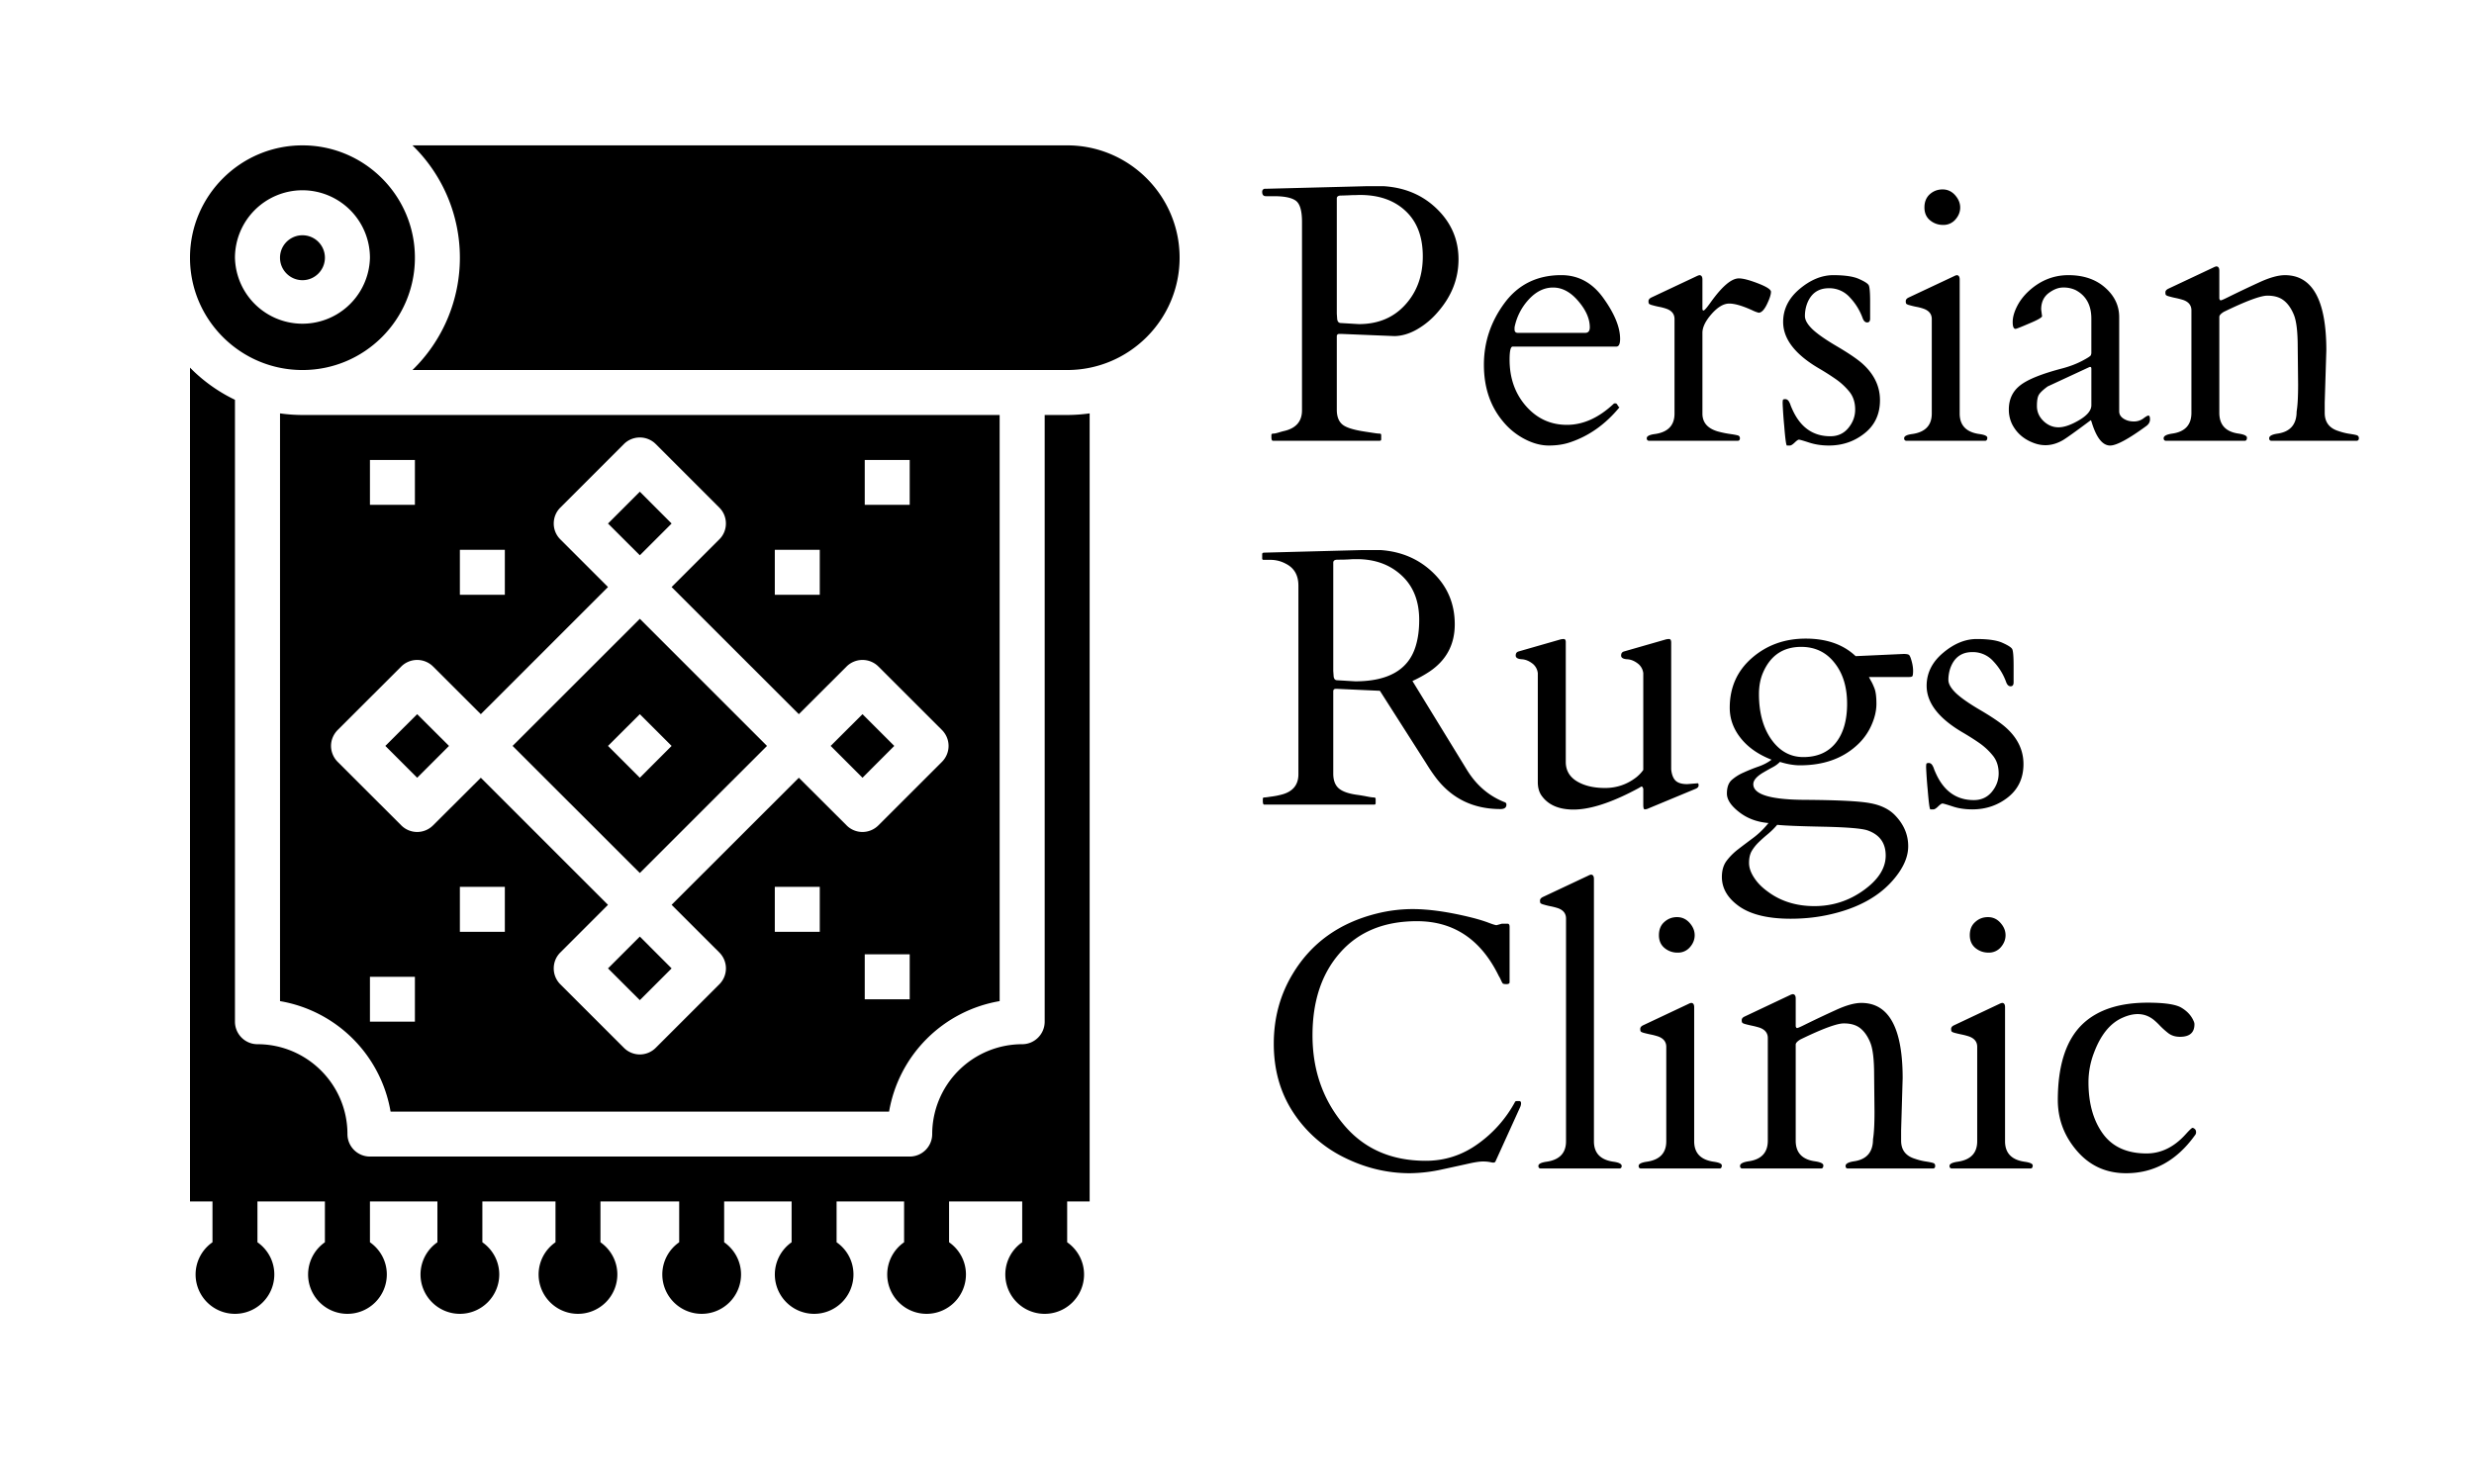
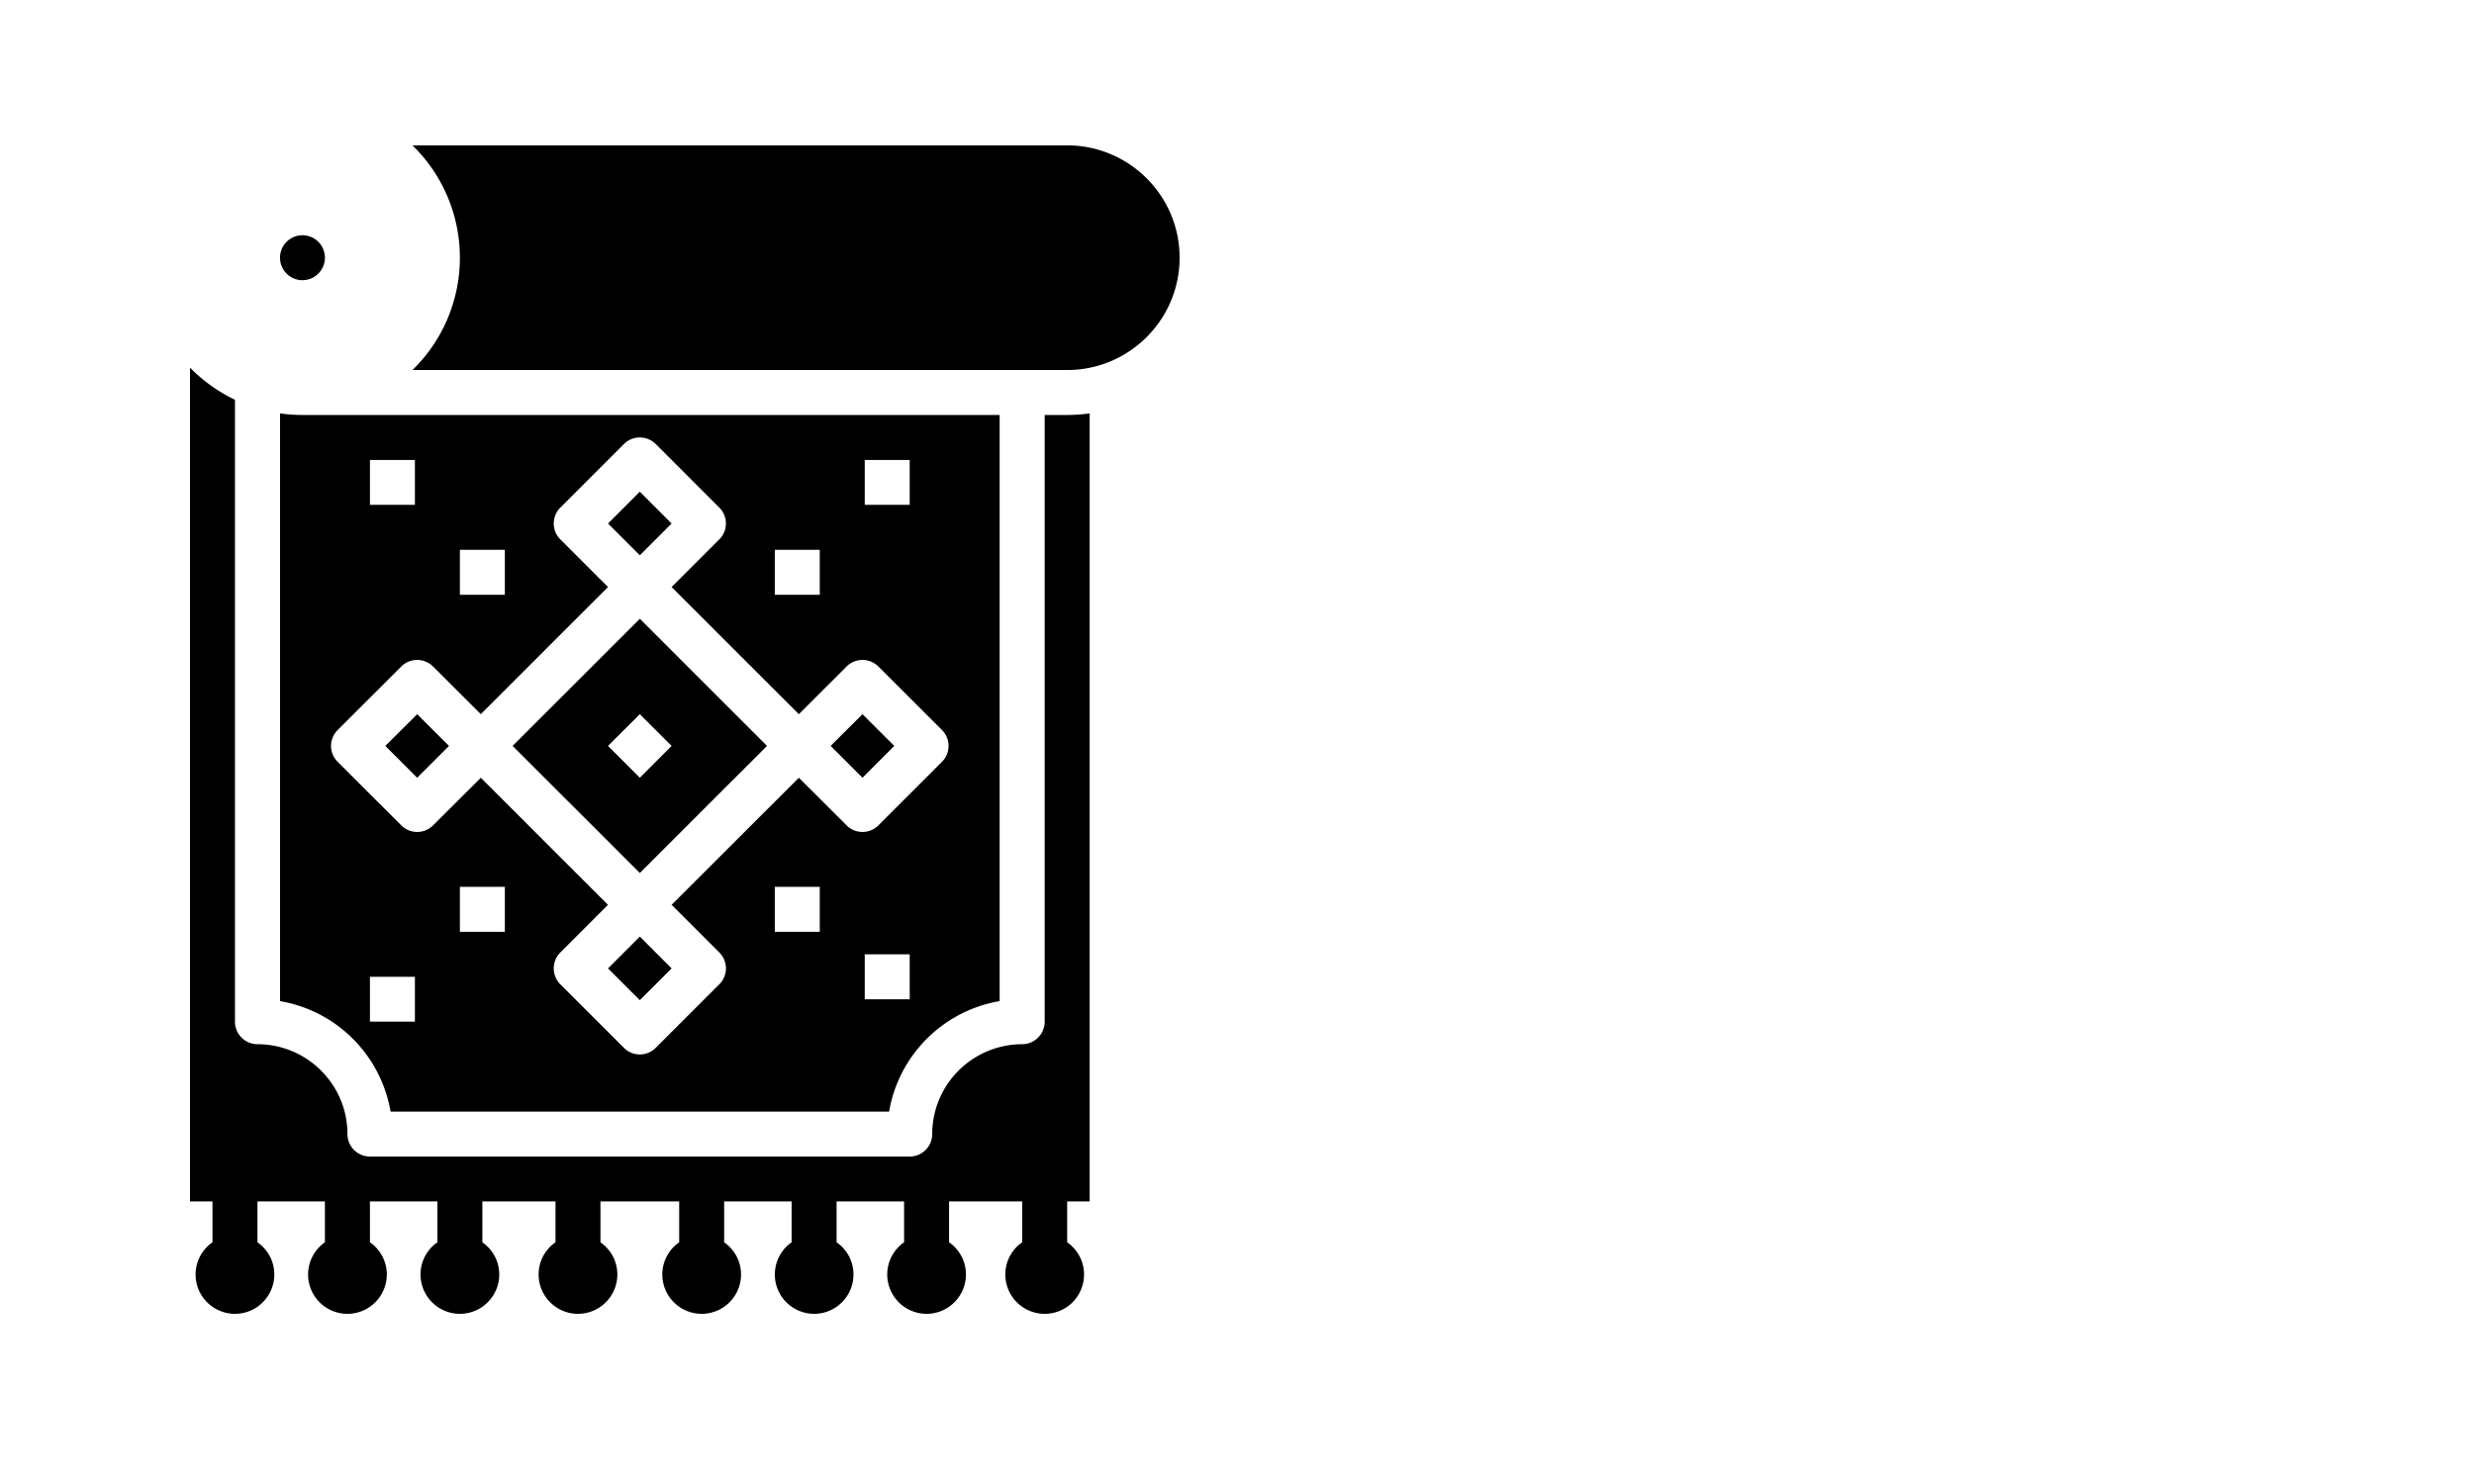
<svg xmlns="http://www.w3.org/2000/svg" width="150" height="90">
  <defs>
    <clipPath id="a">
-       <path d="M11.52 8.766h13.855v14.02H11.52Zm0 0" />
-     </clipPath>
+       </clipPath>
    <clipPath id="b">
      <path d="M25 8.766h46.52v14.02H25Zm0 0" />
    </clipPath>
    <clipPath id="c">
      <path d="M11.52 22.012h54.789v57.715h-54.79Zm0 0" />
    </clipPath>
  </defs>
  <path d="m38.793 29.82-1.93 1.93 1.93 1.926 1.926-1.926zM52.293 47.168l1.926-1.93-1.926-1.925-1.93 1.925zM25.293 43.313l-1.93 1.925 1.93 1.93 1.93-1.93z" style="stroke:none;fill-rule:nonzero;fill:#000;fill-opacity:1" />
  <g clip-path="url(#a)">
    <path d="M14.246 15.629a4.097 4.097 0 0 1 4.094-4.09 4.096 4.096 0 0 1 4.09 4.09 4.093 4.093 0 0 1-8.184 0m10.91 0c0-3.758-3.058-6.813-6.816-6.813-3.762 0-6.82 3.055-6.82 6.813s3.058 6.812 6.82 6.812c3.758 0 6.816-3.054 6.816-6.812" style="stroke:none;fill-rule:nonzero;fill:#000;fill-opacity:1" />
  </g>
  <path d="M19.7 15.629a1.361 1.361 0 1 0-2.723 0c0 .75.609 1.363 1.363 1.363.75 0 1.36-.613 1.36-1.363" style="stroke:none;fill-rule:nonzero;fill:#000;fill-opacity:1" />
  <g clip-path="url(#b)">
    <path d="M25.008 22.441h39.695c3.758 0 6.817-3.054 6.817-6.812s-3.06-6.813-6.817-6.813H25.008a9.5 9.5 0 0 1 2.875 6.813 9.5 9.5 0 0 1-2.875 6.812" style="stroke:none;fill-rule:nonzero;fill:#000;fill-opacity:1" />
  </g>
  <path d="M22.43 61.96v-2.722h2.726v2.723Zm11.543-4.194 2.89-2.891-7.71-7.707-2.895 2.887a1.36 1.36 0 0 1-1.93 0l-3.855-3.852a1.38 1.38 0 0 1-.403-.965c0-.363.149-.707.403-.965l3.855-3.851a1.367 1.367 0 0 1 1.93 0l2.894 2.89 7.711-7.71-2.89-2.891a1.35 1.35 0 0 1-.399-.961c0-.363.14-.71.399-.965l3.855-3.855a1.367 1.367 0 0 1 1.93 0l3.855 3.855c.258.254.399.602.399.965 0 .36-.14.707-.399.96l-2.894 2.892 7.715 7.71 2.894-2.89a1.367 1.367 0 0 1 1.93 0l3.855 3.851c.254.258.399.602.399.965 0 .364-.145.707-.399.965l-3.855 3.852a1.37 1.37 0 0 1-.965.402c-.363 0-.711-.145-.965-.402l-2.894-2.887-7.715 7.707 2.894 2.89a1.363 1.363 0 0 1 0 1.93l-3.855 3.852a1.36 1.36 0 0 1-1.93 0l-3.855-3.852a1.36 1.36 0 0 1-.399-.965c0-.363.14-.707.399-.964m-6.09-1.254v-2.727h2.726v2.727Zm0-20.442v-2.726h2.726v2.726Zm-5.453-5.453v-2.722h2.726v2.722Zm32.726-2.722v2.722H52.43v-2.722Zm-5.453 5.449v2.726h-2.726v-2.726Zm0 20.441v2.727h-2.726v-2.727Zm5.453 4.09v2.727H52.43v-2.727Zm-31.476 9.54h30.226a8.2 8.2 0 0 1 6.703-6.7V25.168H18.34q-.695-.002-1.362-.098v35.645a8.2 8.2 0 0 1 6.703 6.7" style="stroke:none;fill-rule:nonzero;fill:#000;fill-opacity:1" />
  <path d="m40.719 58.73-1.926-1.93-1.93 1.93 1.93 1.926zM36.863 45.238l1.93-1.925 1.926 1.925-1.926 1.93Zm1.93-7.71-7.715 7.71 7.715 7.707 7.71-7.707z" style="stroke:none;fill-rule:nonzero;fill:#000;fill-opacity:1" />
  <g clip-path="url(#c)">
    <path d="M54.816 75.34a2.38 2.38 0 0 0-1.023 1.953 2.39 2.39 0 0 0 2.387 2.387 2.39 2.39 0 0 0 2.386-2.387c0-.809-.406-1.523-1.023-1.953v-2.477h4.434v2.477a2.37 2.37 0 0 0-1.024 1.953 2.386 2.386 0 1 0 4.774 0c0-.809-.407-1.523-1.024-1.953v-2.477h1.363V25.07a10 10 0 0 1-1.363.098H63.34v36.793c0 .754-.613 1.367-1.363 1.367a5.46 5.46 0 0 0-5.457 5.45c0 .753-.61 1.363-1.364 1.363H22.43c-.754 0-1.364-.61-1.364-1.364 0-3.004-2.449-5.449-5.457-5.449-.75 0-1.363-.613-1.363-1.367V24.246a9.7 9.7 0 0 1-2.726-1.95v50.567h1.363v2.477a2.38 2.38 0 0 0-1.024 1.953 2.386 2.386 0 1 0 4.773 0c0-.809-.405-1.523-1.023-1.953v-2.477h4.09v2.477a2.385 2.385 0 0 0 1.367 4.34 2.39 2.39 0 0 0 2.387-2.387c0-.809-.406-1.523-1.023-1.953v-2.477h4.09v2.477a2.38 2.38 0 0 0-1.024 1.953 2.39 2.39 0 0 0 2.387 2.387 2.39 2.39 0 0 0 2.387-2.387c0-.809-.407-1.523-1.024-1.953v-2.477h4.434v2.477a2.38 2.38 0 0 0-1.024 1.953 2.39 2.39 0 0 0 2.387 2.387 2.39 2.39 0 0 0 2.387-2.387c0-.809-.407-1.523-1.024-1.953v-2.477h4.774v2.477a2.38 2.38 0 0 0-1.024 1.953 2.39 2.39 0 0 0 2.387 2.387 2.39 2.39 0 0 0 2.387-2.387c0-.809-.407-1.523-1.024-1.953v-2.477h4.09v2.477a2.386 2.386 0 0 0 1.367 4.34 2.386 2.386 0 0 0 2.383-2.387c0-.809-.402-1.523-1.023-1.953v-2.477h4.093z" style="stroke:none;fill-rule:nonzero;fill:#000;fill-opacity:1" />
  </g>
-   <path d="M77.176 26.73q-.09-.001-.09-.218v-.125c0-.063.039-.09.11-.09q.11 0 .32-.063.21-.065.32-.09 1.103-.245 1.105-1.253V13.449q-.001-.997-.37-1.273-.371-.277-1.333-.278h-.484q-.227.002-.227-.261-.002-.147.137-.188h.078l6.078-.156h1.09q1.946.128 3.23 1.395 1.29 1.266 1.29 3.042 0 1.768-1.266 3.207a4.8 4.8 0 0 1-1.25 1.04c-.457.261-.914.398-1.363.406l-3.246-.133h-.09q-.165 0-.164.148v4.454c0 .398.11.695.328.882.215.192.676.336 1.375.442l.457.07q.316.051.422.05.11-.002.11.09v.259q-.001.086-.09.085Zm4.75-14.894c-.082.004-.176.012-.27.012-.097.004-.222.011-.375.011q-.229.012-.23.176v6.988l.023.329q.03.227.207.238l1.106.066c1.16 0 2.097-.386 2.808-1.168q1.071-1.171 1.07-2.941 0-1.772-1.038-2.746-1.031-.975-2.758-.977-.153.001-.281.008-.128-.001-.262.004M91.715 21.02q-.188 0-.188.793 0 1.677.996 2.816 1 1.137 2.48 1.137 1.476.001 2.84-1.282a.1.1 0 0 1 .055-.02h.055q.067 0 .121.106.06.105.114.133c-.836 1.016-1.82 1.723-2.958 2.11q-.584.206-1.32.207c-.492 0-.988-.137-1.496-.407a4.2 4.2 0 0 1-1.297-1.066Q89.97 24.17 89.97 22.12q.001-2.052 1.25-3.742c.832-1.125 1.98-1.692 3.441-1.692q1.566 0 2.563 1.407 1.003 1.4 1.004 2.46-.002.468-.23.466Zm.113-1.043q0 .21.2.21h4.085q.277.002.278-.335-.001-.78-.7-1.594-.695-.82-1.527-.82-.816.001-1.484.734a3.47 3.47 0 0 0-.852 1.68ZM106.629 18.965a2 2 0 0 1-.383-.145q-.898-.41-1.402-.41-.51 0-1.07.633-.556.634-.555 1.145v4.894q-.001.815.941 1.086a6 6 0 0 0 .766.156c.242.035.394.067.465.09q.103.045.101.172 0 .122-.105.144h-5.434c-.07-.015-.11-.066-.11-.152q0-.194.516-.258 1.168-.174 1.168-1.238v-5.73c0-.305-.164-.512-.5-.63q-.217-.075-.465-.12a5 5 0 0 1-.398-.098.5.5 0 0 1-.18-.078q-.035-.035-.035-.164 0-.123.156-.211l2.762-1.301a1 1 0 0 1 .164-.062c.125 0 .188.09.188.261v1.754q-.001.129.066.129c.055 0 .203-.172.442-.508q1.03-1.44 1.699-1.441.382 0 1.168.305.78.303.781.507 0 .252-.246.762c-.164.336-.332.508-.5.508M113.387 19.32q0 .235-.18.235-.177 0-.273-.258a3.6 3.6 0 0 0-.778-1.262 1.66 1.66 0 0 0-1.27-.555c-.66 0-1.113.332-1.343.997-.074.222-.11.457-.11.691q.001.357.454.797.457.434 1.496 1.043 1.043.615 1.52 1.031 1.082.962 1.081 2.234 0 1.268-.937 2.008-.925.738-2.16.739c-.442 0-.84-.063-1.2-.18-.359-.117-.562-.176-.617-.176q-.075 0-.257.176c-.122.117-.22.18-.29.18h-.18q-.069.001-.163-1.165a26 26 0 0 1-.098-1.39q0-.217.035-.235a.25.25 0 0 1 .121-.023c.063 0 .11.02.153.055q.06.053.101.14.043.078.067.16.03.089.14.329c.489 1.047 1.246 1.566 2.274 1.566q.679.002 1.093-.5.416-.504.414-1.121 0-.62-.324-1.047a4 4 0 0 0-.808-.766 15 15 0 0 0-1.043-.668q-2.192-1.277-2.192-2.832 0-1.156.996-1.996.995-.838 2.043-.84 1.055.002 1.559.231.506.224.59.379.087.16.086 1.027ZM115.559 26.73q-.111-.023-.11-.152-.001-.194.508-.258 1.167-.174 1.168-1.238v-5.73c0-.305-.168-.512-.5-.63q-.212-.075-.465-.12a5 5 0 0 1-.398-.098.5.5 0 0 1-.18-.078q-.035-.035-.035-.164c0-.082.05-.153.16-.211l2.766-1.301a.6.6 0 0 1 .164-.062c.117 0 .18.09.18.261v8.133q0 1.064 1.171 1.238.504.066.504.227 0 .159-.105.183Zm2.254-13.09a1.2 1.2 0 0 1-.79-.277q-.344-.28-.343-.785.001-.503.324-.797.328-.293.773-.293.451 0 .762.348c.203.23.309.48.309.75q0 .398-.293.73a.95.95 0 0 1-.743.325M128.488 24.945q.001.276.266.446c.176.113.383.168.61.168a.94.94 0 0 0 .581-.176q.235-.18.317-.18.093 0 .093.235-.001.232-.218.394c-1.082.793-1.817 1.188-2.196 1.188q-.696.002-1.129-1.438-.033-.105-.054-.094-1.347 1.008-1.692 1.211-.887.508-1.785.156-.892-.34-1.293-1.144a2 2 0 0 1-.191-.875q-.001-.924.683-1.461.681-.544 2.598-1.043c.43-.117.817-.266 1.152-.441q.516-.27.54-.352a.4.4 0 0 0 .03-.137V19.32q-.002-1.223-.952-1.726a1.7 1.7 0 0 0-.758-.157c-.29 0-.582.114-.887.344q-.445.346-.445.985l.055.422c-.047.09-.305.234-.786.433q-.708.306-.82.324-.176.002-.176-.414-.001-.416.25-.926.252-.51.703-.933 1.06-.984 2.426-.985 1.372.002 2.223.754.855.75.855 1.793Zm-4.988-.316q0 .52.398.906.397.38.91.38.516 0 1.254-.435.74-.438.739-.906v-2.203q-.001-.117-.055-.117t-.074.012l-2.516 1.168q-.393.285-.523.484-.134.194-.133.71M139.336 23.313l-.024-2.278q-.001-1.401-.242-1.965c-.156-.375-.36-.66-.601-.847q-.369-.294-.996-.293-.621.001-2.637.98c-.18.11-.27.207-.277.3v5.83q0 1.094 1.171 1.257.504.076.504.246 0 .165-.105.187h-4.836c-.07-.015-.11-.066-.11-.152q0-.205.516-.281 1.168-.163 1.168-1.258V18.82q-.001-.454-.5-.629a5 5 0 0 0-.465-.12 5 5 0 0 1-.398-.098.5.5 0 0 1-.18-.078q-.035-.036-.035-.165-.001-.123.156-.21l2.762-1.301a.8.8 0 0 1 .164-.063q.188.002.188.262v1.687c.02.075.046.11.086.11q.063 0 .46-.2a75 75 0 0 1 1.88-.894q.94-.433 1.554-.433 2.508.002 2.508 4.562l-.098 3.164v.625q0 .849.844 1.106.356.122.687.168c.223.035.368.062.434.09q.106.046.106.175c0 .086-.04.137-.11.152h-5.219q-.11-.023-.109-.152-.001-.205.508-.281 1.155-.167 1.156-1.34c.063-.363.09-.91.09-1.645M76.652 48.797q-.087 0-.086-.219v-.125q0-.091.086-.09.066-.001.207-.02.141-.023.293-.042.154-.023.278-.047l.187-.043q1.106-.246 1.106-1.254V35.516q0-.936-.75-1.32a1.95 1.95 0 0 0-.953-.243h-.41q-.083.001-.083-.086v-.258q-.001-.093.125-.093l5.95-.157h1.093q1.917.13 3.211 1.391 1.296 1.261 1.297 3.113c0 1.23-.516 2.188-1.539 2.871q-.478.316-1.027.567l3.285 5.36c.57.94 1.332 1.605 2.293 1.984.078.023.12.07.12.152q0 .27-.358.27-2.437 0-3.88-1.852c-.21-.274-.417-.578-.628-.922l-2.805-4.398-2.578-.118h-.09c-.11 0-.16.051-.16.153v4.988c0 .398.11.7.336.895q.34.293 1.16.398.216.03.531.09c.207.043.352.062.426.062q.117-.002.117.09v.258q-.002.087-.086.086Zm5.059-14.867-.273.011q-.147-.001-.376.004-.227.007-.226.184v6.562l.023.329q.028.228.204.234l1.105.066q3.045 0 3.676-2.168.204-.68.203-1.554 0-1.716-1.067-2.7c-.71-.66-1.62-.988-2.722-.988-.106 0-.203.004-.29.004q-.128.011-.257.016M99.633 47.844q-.051-.187-.145-.13-.085.066-.699.376-2.027 1.008-3.387 1.008-1.352-.002-1.949-.864c-.144-.214-.215-.484-.215-.8v-6.61a.86.86 0 0 0-.277-.543q-.34-.282-.703-.3-.358-.024-.36-.223c0-.133.055-.215.176-.25l2.477-.711a.9.9 0 0 1 .254-.043q.129 0 .129.184v7.269q0 .762.668 1.172.673.41 1.714.41 1.051-.001 1.883-.64.258-.204.434-.454v-5.87a.87.87 0 0 0-.281-.544q-.34-.282-.704-.3-.358-.024-.359-.223c0-.133.055-.215.176-.25l2.476-.711a.9.9 0 0 1 .254-.043q.13 0 .13.219v7.687q.051.478.269.688.218.206.699.207l.637-.051q.058 0 .058.129 0 .123-.164.199l-2.875 1.195a.6.6 0 0 1-.226.059q-.09-.001-.09-.266ZM112.508 39.793q0 .001 2.91-.133.248.001.32.055.077.052.164.375.09.322.09.601-.001.288-.055.329-.053.04-.218.039h-2.406c.042.082.09.168.136.254q.082.129.2.43.12.303.12.94 0 .634-.312 1.32a3.6 3.6 0 0 1-.898 1.22c-.883.797-2.024 1.191-3.43 1.191-.363 0-.77-.07-1.211-.207a1.7 1.7 0 0 1-.434.32q-.274.146-.53.297-.65.37-.65.735.001.925 3.055.949 3.055.018 4.012.199c.64.113 1.137.352 1.492.703q.832.838.832 1.91.002.92-.789 1.899-1.376 1.72-4.199 2.293-1.013.206-2.137.207c-1.363 0-2.402-.25-3.11-.742q-1.06-.745-1.062-1.793.001-.575.266-.95c.184-.25.41-.484.688-.703.28-.218.59-.449.918-.695a5 5 0 0 0 .953-.922c-.692-.059-1.285-.277-1.778-.664q-.743-.575-.742-1.125c0-.367.094-.64.29-.82a2.7 2.7 0 0 1 .714-.45q.422-.194.89-.359.464-.158.813-.422-1.212-.474-1.875-1.316-.66-.834-.66-1.832 0-1.852 1.348-3.024 1.347-1.171 3.257-1.172c1.27 0 2.282.356 3.028 1.063M106.62 51.09a2.6 2.6 0 0 0-.418.531q-.157.283-.156.711-.001.429.308.898c.204.317.485.598.84.852.778.578 1.72.871 2.817.871q1.645 0 2.98-.96 1.341-.963 1.34-2.106.001-1.142-1.105-1.528-.52-.175-2.68-.222-2.153-.043-2.793-.114a4.7 4.7 0 0 1-.578.57q-.298.246-.555.497m5.371-8.41q-.001-1.535-.77-2.489c-.503-.64-1.179-.96-2.015-.96q-1.623.002-2.297 1.527c-.176.39-.262.84-.262 1.34q.001 1.551.641 2.582.78 1.232 2.047 1.234 1.265 0 1.96-.852c.462-.57.696-1.367.696-2.382M122.086 41.387c0 .156-.063.234-.18.234q-.18 0-.273-.258a3.6 3.6 0 0 0-.778-1.261 1.66 1.66 0 0 0-1.27-.555q-.995 0-1.343.996-.11.34-.11.691.001.358.454.797.459.437 1.496 1.043 1.043.614 1.52 1.035c.722.637 1.082 1.383 1.082 2.23q0 1.267-.938 2.013c-.617.488-1.34.734-2.16.734-.441 0-.844-.059-1.2-.18q-.54-.176-.616-.176-.076.001-.258.176-.183.18-.29.18h-.183q-.066 0-.16-1.164a26 26 0 0 1-.098-1.387c0-.144.012-.226.035-.238a.3.3 0 0 1 .121-.024c.063 0 .11.02.153.055q.06.053.101.14.043.079.067.16.03.09.14.329c.489 1.047 1.247 1.566 2.274 1.566q.678.002 1.094-.5.415-.504.414-1.12-.001-.622-.325-1.044a4 4 0 0 0-.808-.77q-.485-.339-1.047-.667-2.186-1.279-2.187-2.832c0-.77.332-1.438.996-1.996q.995-.84 2.043-.84 1.054.001 1.558.23.506.225.59.38.087.159.086 1.027ZM90.664 70.453q-.053.088-.266.035a2.3 2.3 0 0 0-.496-.047q-.282.002-.793.114-.514.116-1.62.355a9.5 9.5 0 0 1-2.012.242q-2.062.001-3.997-.965a7.8 7.8 0 0 1-3.09-2.75q-1.16-1.786-1.16-4.136 0-2.352 1.16-4.258 1.688-2.793 5.087-3.64a9 9 0 0 1 2.171-.27q1.489.001 3.52.5.615.153 1.043.312.427.165.527.164l.325-.09h.34q.123 0 .124.188v3.367c0 .07-.066.11-.191.11-.133 0-.207-.016-.23-.051-.024-.031-.043-.07-.067-.113q-.033-.075-.066-.145a1 1 0 0 0-.078-.145q-.038-.069-.051-.097-1.621-3.265-4.93-3.266-2.975-.001-4.656 1.903-1.68 1.894-1.68 5.02 0 3.12 1.848 5.362c1.23 1.5 2.902 2.246 5.02 2.246 1.16 0 2.21-.34 3.163-1.027a7.5 7.5 0 0 0 2.239-2.527q.017-.066.125-.067h.14c.07 0 .11.047.11.133a.6.6 0 0 1-.063.25ZM97.813 70.453q.51.07.511.258.001.13-.11.152h-4.831q-.11-.023-.11-.152-.001-.187.508-.258 1.168-.174 1.168-1.238V55.707q0-.456-.492-.629a4 4 0 0 0-.473-.121 4 4 0 0 1-.39-.098.6.6 0 0 1-.188-.078q-.035-.04-.035-.164c0-.082.05-.152.16-.21l2.766-1.302a.6.6 0 0 1 .16-.062c.121 0 .184.09.184.262v15.91c0 .71.386 1.12 1.171 1.238M99.46 70.863q-.109-.023-.108-.152 0-.187.507-.258 1.168-.174 1.168-1.238v-5.73q-.001-.452-.5-.63a4 4 0 0 0-.465-.12 8 8 0 0 1-.398-.094q-.145-.042-.18-.082-.035-.037-.035-.16.001-.13.16-.212l2.766-1.304a.5.5 0 0 1 .164-.059c.117 0 .18.086.18.258v8.133q0 1.063 1.172 1.238c.336.047.504.121.504.23q0 .158-.106.18Zm2.255-13.09a1.2 1.2 0 0 1-.79-.277q-.344-.282-.343-.781.001-.51.324-.797.329-.298.774-.297.45 0 .761.348.308.345.309.75c0 .265-.098.511-.293.73a.94.94 0 0 1-.742.324M113.652 67.45l-.023-2.282q-.001-1.403-.242-1.961c-.157-.379-.36-.66-.602-.852q-.369-.29-.996-.289c-.414 0-1.297.325-2.637.977q-.268.165-.277.3v5.833q-.002 1.089 1.168 1.254c.34.05.508.136.508.246q.001.165-.11.187h-4.832q-.11-.023-.109-.152c0-.133.172-.23.512-.281q1.172-.165 1.172-1.254v-6.223q-.001-.452-.5-.629a5 5 0 0 0-.465-.12 7 7 0 0 1-.399-.095q-.145-.04-.18-.082-.04-.036-.038-.16c0-.086.05-.156.16-.21l2.761-1.305a.6.6 0 0 1 .165-.059c.12 0 .187.086.187.258v1.691q.03.106.082.106.066 0 .465-.2.936-.462 1.879-.89.938-.434 1.554-.434 2.503 0 2.504 4.559l-.093 3.164v.629c0 .562.277.93.843 1.101q.353.122.688.168.328.053.433.094.103.042.102.172 0 .13-.105.152h-5.223q-.105-.023-.106-.152c0-.133.168-.23.504-.281q1.16-.164 1.16-1.34.09-.545.09-1.64M118.309 70.863c-.07-.015-.11-.066-.11-.152q.002-.187.508-.258 1.172-.174 1.172-1.238v-5.73q0-.452-.504-.63a4 4 0 0 0-.46-.12 7 7 0 0 1-.4-.094q-.147-.042-.183-.082-.035-.037-.035-.16 0-.13.164-.212l2.762-1.304a.6.6 0 0 1 .164-.059q.18 0 .18.258v8.133q0 1.063 1.171 1.238c.336.047.508.121.508.23q-.002.158-.11.18Zm2.257-13.09q-.448.002-.793-.277-.341-.282-.343-.781 0-.51.328-.797.322-.298.773-.297.453 0 .758.348.31.345.309.75c0 .265-.098.511-.29.73a.95.95 0 0 1-.742.324M133.05 62.121q0 .757-.874.758-.447.002-.754-.254a5 5 0 0 1-.477-.434 4 4 0 0 0-.351-.332c-.524-.425-1.156-.472-1.906-.136-.747.328-1.32 1.035-1.727 2.12a5 5 0 0 0-.336 1.79q0 1.905.867 3.113.871 1.207 2.656 1.207c.887 0 1.688-.394 2.395-1.191q.328-.36.387-.36.065.001.14.067c.051.043.078.11.078.191a.26.26 0 0 1-.066.188c-1.105 1.539-2.492 2.304-4.172 2.304q-1.815.001-2.98-1.351c-.778-.899-1.164-1.934-1.164-3.094q.006-3.228 1.558-4.652 1.36-1.244 3.89-1.246 1.56 0 2.063.316.514.313.72.79.053.108.054.206m0 0" style="stroke:none;fill-rule:nonzero;fill:#000;fill-opacity:1" />
</svg>